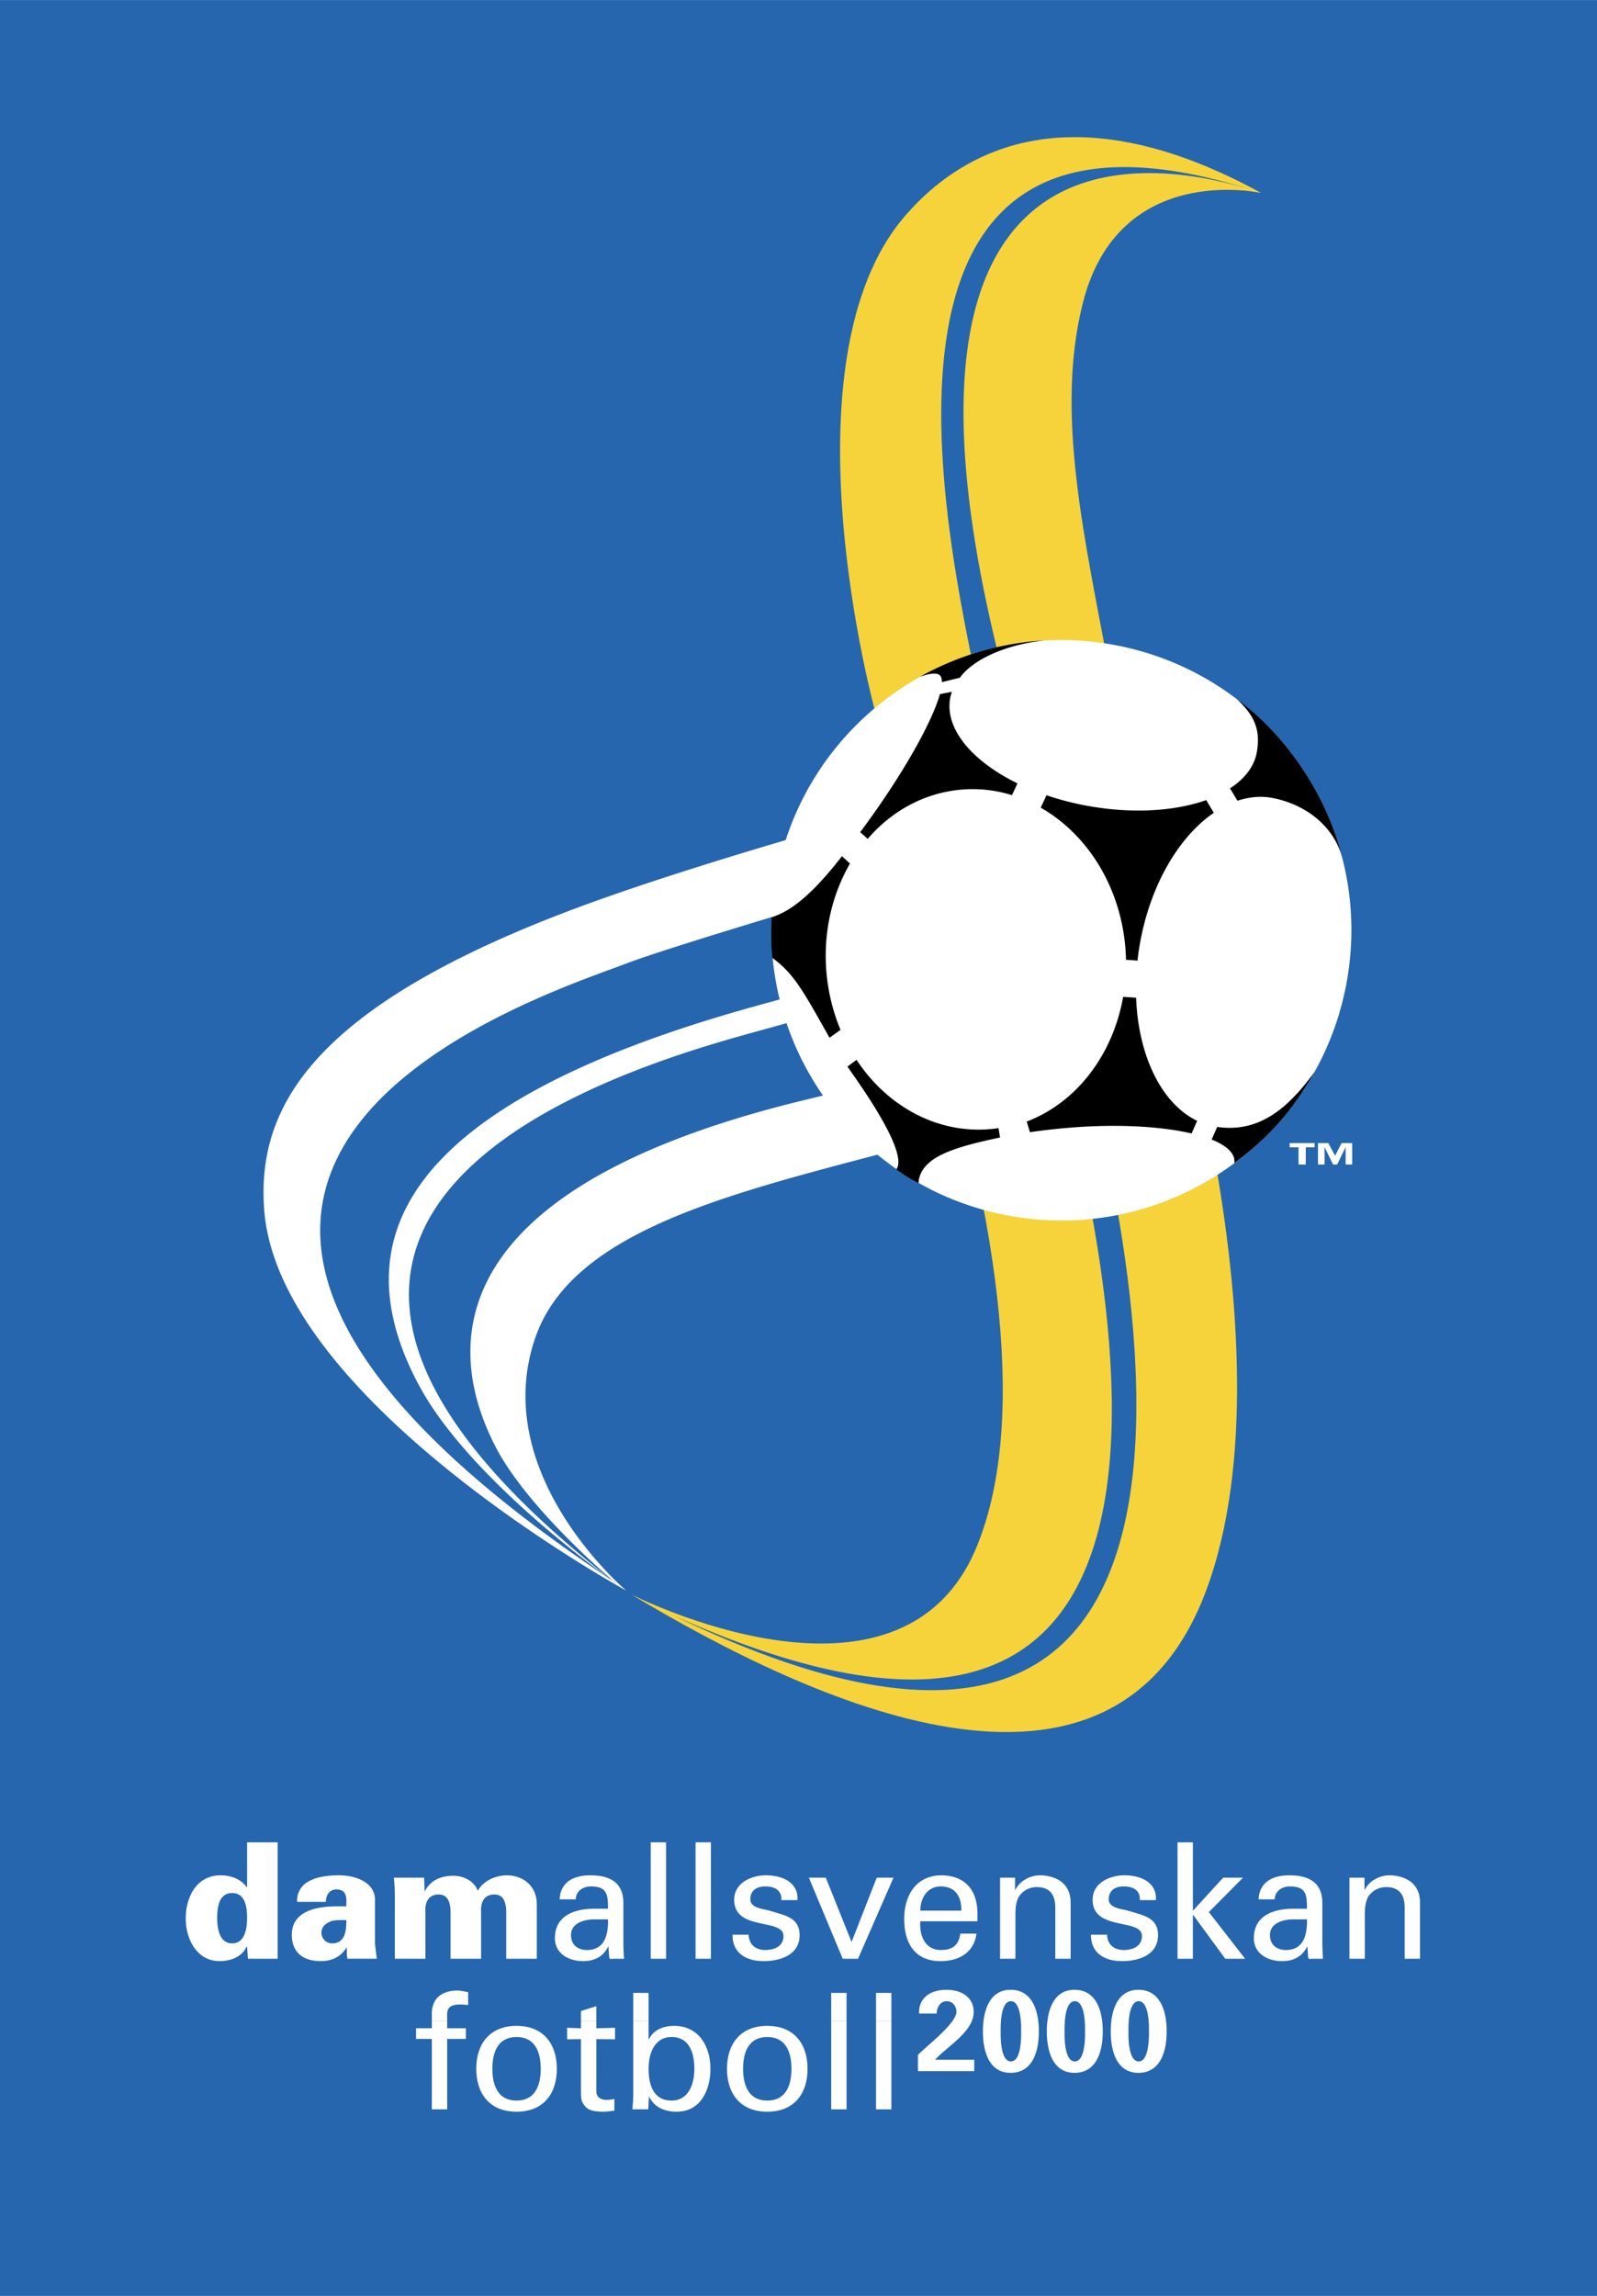
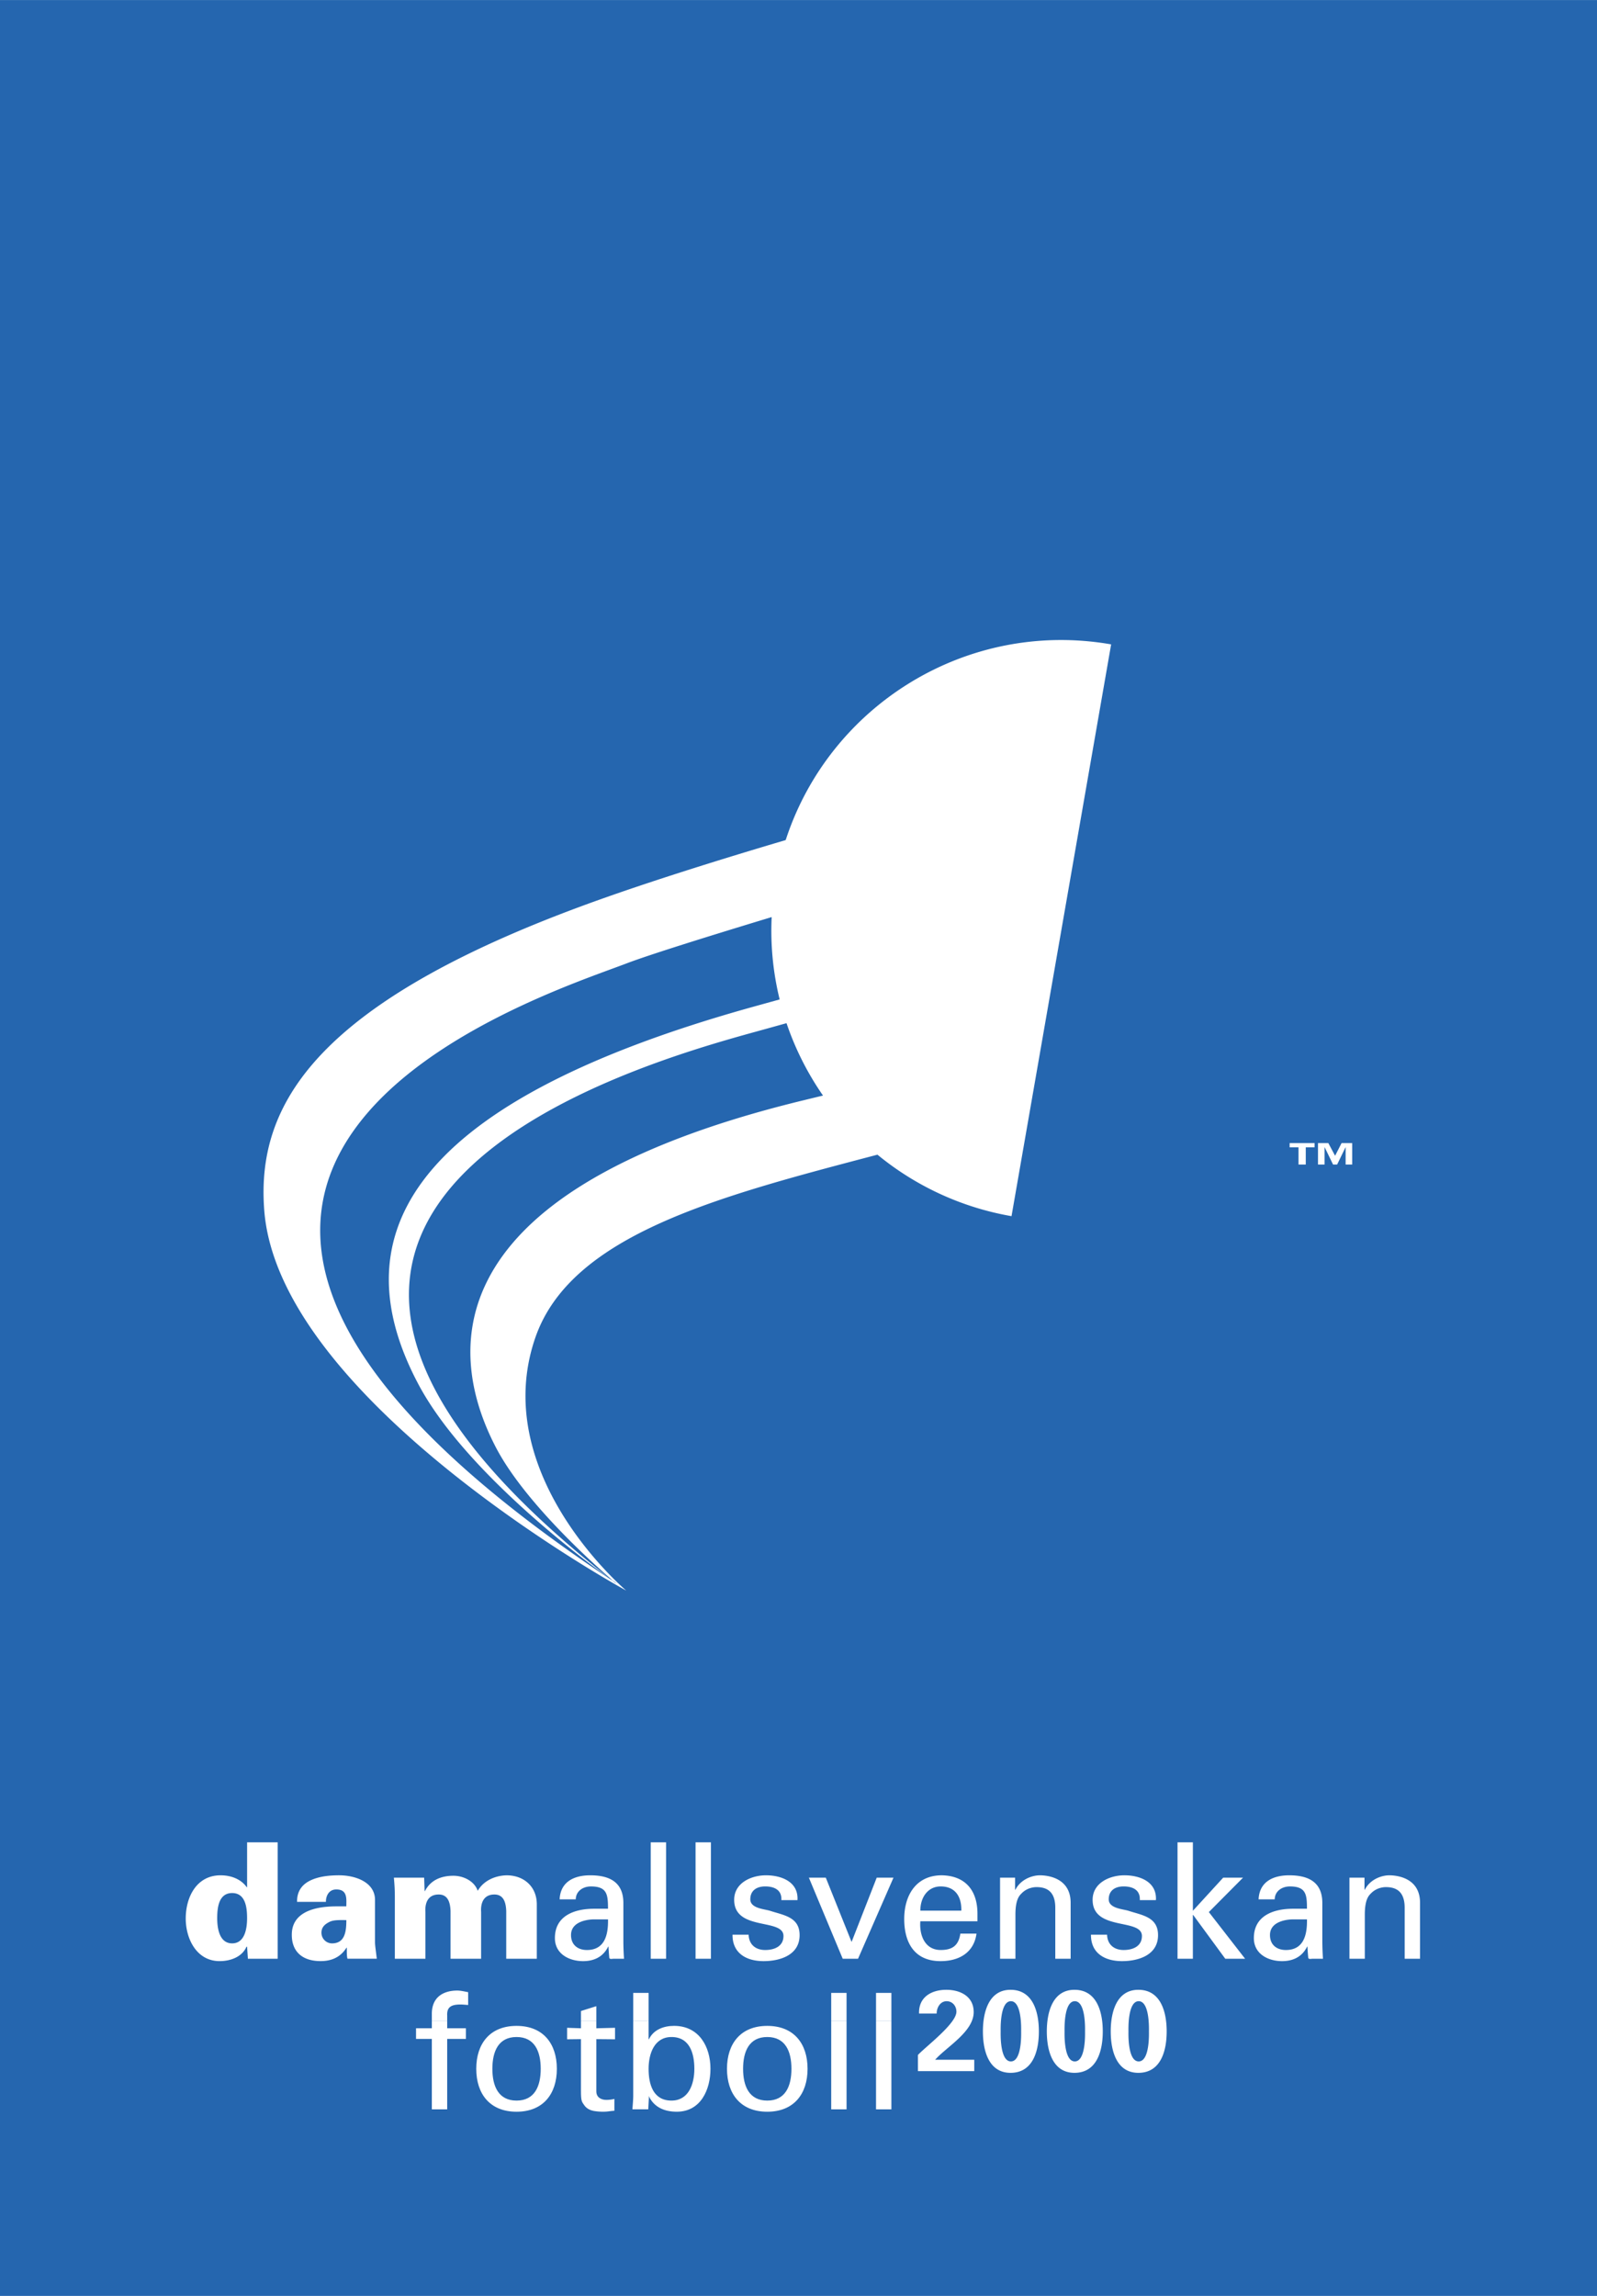
<svg xmlns="http://www.w3.org/2000/svg" width="1740" height="2500" viewBox="0 0 147.36 211.715">
  <path fill="#2566af" d="M0 0h147.36v211.715H0V0z" />
-   <path d="M96.822 86.442c6.625 20.77 25.358 91.606-34.746 62.497C108.939 170.106 108 131.127 94.648 87.65l-9.424 2.62c7.543 23.511 9.366 41.508 4.896 52.367-7.03 17.077-31.89 4.379-31.89 4.379 16.389 9.813 44.436 23.075 53.113-.473 8.484-23.024-4.983-62.763-4.983-62.763l-9.538 2.662zM83.565 19.844c-11.723 13.45-2.794 45.831-2.794 45.831l9.649-1.333C87.145 48.704 77.373 5.41 115.499 17.509 108.215 15.248 78 8.167 93.054 63.977l9.462-1.308c-2.409-12.949-5.21-24.557-2.574-34.823 3.345-13.026 16.438-10.053 16.438-10.053-15.683-8.589-26.309-5.414-32.815 2.051z" fill="#f6d33a" />
  <g fill="#fff">
    <path d="M56.51 145.753c.058.04.115.078.174.116l-.114-.098-.375-.264.315.246z" />
-     <path d="M102.528 59.417c-13.28-2.315-25.975 5.591-30.03 18.046-5.809 1.718-11.641 3.542-16.578 5.28-27.044 9.521-32.277 19.237-31.537 28.86 1.357 17.611 33.404 35.07 33.404 35.07s-12.76-10.72-8.387-23.338c3.309-9.544 17.081-13.048 31.565-16.861a26.64 26.64 0 0 0 12.371 5.671c14.561 2.539 28.422-7.208 30.96-21.768 2.538-14.561-7.208-28.422-21.768-30.96zM45.74 133.436c2.646 5.101 9.124 10.867 10.831 12.336.102.071.191.132.253.173.042.027.048.049-.031-.003a4.05 4.05 0 0 1-.108-.072c.195.167.307.26.307.26-.163-.126-.32-.251-.481-.376-57.25-37.96-6.789-53.826 1.291-56.913 2.023-.773 7.231-2.406 13.402-4.276a26.558 26.558 0 0 0 .737 7.594l-2.314.641c-33.34 9.24-37.893 21.983-30.989 34.903 4.132 7.731 14.653 15.733 17.558 17.806C11.258 110.184 61.31 97.48 70.67 94.877l1.904-.529a26.84 26.84 0 0 0 3.366 6.674l-1.854.451c-36.074 8.768-32.059 24.805-28.346 31.963z" />
+     <path d="M102.528 59.417c-13.28-2.315-25.975 5.591-30.03 18.046-5.809 1.718-11.641 3.542-16.578 5.28-27.044 9.521-32.277 19.237-31.537 28.86 1.357 17.611 33.404 35.07 33.404 35.07s-12.76-10.72-8.387-23.338c3.309-9.544 17.081-13.048 31.565-16.861a26.64 26.64 0 0 0 12.371 5.671zM45.74 133.436c2.646 5.101 9.124 10.867 10.831 12.336.102.071.191.132.253.173.042.027.048.049-.031-.003a4.05 4.05 0 0 1-.108-.072c.195.167.307.26.307.26-.163-.126-.32-.251-.481-.376-57.25-37.96-6.789-53.826 1.291-56.913 2.023-.773 7.231-2.406 13.402-4.276a26.558 26.558 0 0 0 .737 7.594l-2.314.641c-33.34 9.24-37.893 21.983-30.989 34.903 4.132 7.731 14.653 15.733 17.558 17.806C11.258 110.184 61.31 97.48 70.67 94.877l1.904-.529a26.84 26.84 0 0 0 3.366 6.674l-1.854.451c-36.074 8.768-32.059 24.805-28.346 31.963z" />
  </g>
-   <path d="M100.535 74.341a26.522 26.522 0 0 1-3.973-1.01l-.531 1.143c3.657 2.088 6.517 5.95 7.509 10.812.22 1.08.337 2.155.359 3.216l1.06.074c.055-.499.126-1.002.215-1.508.952-5.463 3.618-9.93 6.83-12.118l-.705-1.172c-2.84 1.005-6.678 1.275-10.764.563zM92.275 104.89l-.14-.863c-5.167.776-10.122-1.778-13.099-6.298l-.843.625c4.262 5.967 5.154 8.602 4.516 9.473 1.216.907 2.063 1.263 2.063 1.263s-.01-.232.018-.352c.456-1.998 2.897-2.885 7.485-3.848zM76.543 95.695l1.013-.731a17.684 17.684 0 0 1-1-3.253c-.89-4.36-.103-8.674 1.876-12.083l-.742-.678c-3.286 4.248-5.24 5.235-6.498 5.632-.055 1.139-.043 2.637.078 3.744 2.021 1.5 2.817 3.01 5.273 7.369zM86.729 64.005c-.722 2.597-3.502 7.559-7.356 12.731l.694.612c1.794-2.08 4.131-3.601 6.846-4.248a12.19 12.19 0 0 1 6.466.222l.505-1.086c-4.158-2.031-6.697-4.998-6.216-7.815.037-.215.095-.425.167-.63l-1.106.214zM96.635 59.038a26.695 26.695 0 0 0-11.764 3.374c.82-.3 1.443-.377 1.744-.223.203.104.298.351.298.712l1.661-.411c1.147-1.615 4.146-3.08 7.958-3.453l.103.001zM94.74 103.42l.294.982a57.391 57.391 0 0 1 4.547-.479c4.004-.263 7.724-.023 10.371.595l.513-1.163c-3.294-1.589-5.43-5.997-5.633-11.354l-1.197-.083c-.928 5.276-4.237 9.729-8.895 11.502zM115.971 69.349c-.233 1.333-1.119 2.466-2.474 3.346l.687 1.141c1.053-.344 2.136-.462 3.207-.26 3.163.598 5.773 2.69 6.5 5.653-1.618-6.602-5.839-11.917-9.779-14.77 1.823 1.648 2.175 3.076 1.859 4.89zM112.315 103.916l-.513 1.163c1.417.567 2.206 1.305 2.093 2.172 3.813-2.831 5.827-5.649 7.42-8.429-2.378 3.259-5.031 5.664-9 5.094z" />
  <path d="M124.77 107.383h-.604v-1.586h-.013l-.772 1.586h-.376l-.771-1.586h-.014v1.586h-.604v-1.977h.953l.624 1.169.598-1.169h.979v1.977zm-3.47-1.586h-.812v1.586h-.671v-1.586h-.819v-.391h2.302v.391zM41.264 186.33v.702h1.726v.981h-1.726v6.496h-1.417v-6.496h-1.458v-.981h1.458v-.702h1.417zm13.761 0v.704l1.726-.044v1.061l-1.726-.015v4.815c0 .535.417.788.922.788.223 0 .521-.03.744-.089v1.089c-.327.015-.64.089-.967.089-.342 0-.61-.015-.953-.074-.224-.045-.597-.164-.836-.492-.253-.358-.328-.388-.328-1.385v-4.741l-1.279.015v-1.061l1.279.044v-.704h1.418zm3.405 0v6.986c0 .297-.045.744-.075 1.192h1.462l.06-1.119-.03-.075h.03c.505 1.042 1.487 1.414 2.572 1.414 2.216 0 3.108-2.039 3.108-3.958 0-2.023-1.041-3.958-3.36-3.958-.952 0-1.888.342-2.319 1.235h-.03v-1.718H58.43v.001zm19.685 0v8.18h-1.417v-8.18h1.417zm4.136 0v8.18h-1.417v-8.18h1.417zm-36.818 4.441c0-1.592.55-2.931 2.231-2.931 1.68 0 2.23 1.339 2.23 2.931s-.55 2.931-2.23 2.931c-1.681-.001-2.231-1.34-2.231-2.931zm2.231-3.958c-2.454 0-3.718 1.637-3.718 3.958s1.264 3.958 3.718 3.958c2.454 0 3.718-1.637 3.718-3.958s-1.264-3.958-3.718-3.958zm16.406 3.958c0 1.398-.52 2.931-2.111 2.931-1.71 0-2.111-1.532-2.111-2.931 0-1.354.505-2.931 2.111-2.931 1.695-.001 2.111 1.532 2.111 2.931zm4.498 0c0-1.592.55-2.931 2.23-2.931 1.681 0 2.231 1.339 2.231 2.931s-.55 2.931-2.231 2.931c-1.68-.001-2.23-1.34-2.23-2.931zm2.23-3.958c-2.454 0-3.717 1.637-3.717 3.958s1.264 3.958 3.717 3.958 3.718-1.637 3.718-3.958-1.264-3.958-3.718-3.958z" fill="#fff" />
  <path d="M39.847 186.33v-.709c.044-1.632 1.283-2.065 2.339-2.065.343 0 .67.09 1.012.15v1.18c-.238-.014-.476-.043-.714-.043-.803 0-1.265.206-1.22 1.014v.474h-1.417v-.001zm13.76 0v-.888l1.418-.446v1.334h-1.418zm6.241 0v-2.558H58.43v2.558h1.418zm16.85 0v-2.558h1.417v2.558h-1.417zm4.136 0v-2.558h1.417v2.558h-1.417zM21.42 174.564c1.23 0 1.379 1.324 1.379 2.32 0 .982-.222 2.32-1.379 2.32-1.156 0-1.378-1.338-1.378-2.32 0-.996.148-2.32 1.378-2.32zm1.454 6.058h2.747v-10.735H22.8v4.142h-.03c-.548-.773-1.482-1.101-2.416-1.101-2.218 0-3.216 2.009-3.216 3.987 0 1.858.998 3.926 3.126 3.926 1.053 0 2.09-.417 2.476-1.324h.059l.075 1.105zm6.787-2.401c0-.522.328-.791.746-.999.388-.194.954-.164 1.551-.164 0 .999-.104 2.147-1.327 2.147a.98.98 0 0 1-.97-.984zm5.106 2.401c-.104-.895-.164-1.223-.164-1.537v-3.841c.03-1.677-1.799-2.317-3.317-2.317-.838 0-1.807.089-2.581.446-.759.342-1.31.952-1.295 2.004h2.664c-.015-.445.209-1.112.896-1.142 1.135-.044.986.904.986 1.556h-.896c-2.44 0-4.104.744-4.134 2.562-.03 1.534.892 2.486 2.66 2.486 1.401 0 2.042-.699 2.385-1.235h.03c0 .539 0 .777.06 1.016h2.706v.002zm4.413-6.237h.03c.523-1.027 1.51-1.415 2.63-1.415.906 0 1.93.477 2.242 1.389.506-.894 1.538-1.401 2.659-1.431 1.604 0 2.792 1.044 2.792 2.68v5.016h-2.821v-4.403c-.03-.732-.209-1.523-1.091-1.523-1.405 0-1.227 1.538-1.227 1.627v4.299h-2.821v-4.403c-.03-.732-.209-1.523-1.092-1.523-1.404 0-1.226 1.538-1.226 1.627v4.299h-2.821v-5.568c0-.668-.015-1.112-.089-1.911h2.792l.043 1.24zm16.923 2.608c.03 1.381-.282 2.823-1.944 2.823-.831 0-1.469-.461-1.469-1.382 0-1.085 1.143-1.397 2.004-1.441h1.409zm-1.277-.982c-1.767 0-3.624.61-3.624 2.706 0 1.457 1.309 2.126 2.6 2.126 1.024 0 1.855-.402 2.315-1.338h.03c.013.343.042.671.073 1.014.017.179.271.104.405.104h.955a24.237 24.237 0 0 1-.06-1.578v-3.57c0-2.086-1.522-2.547-3.055-2.547-1.473 0-2.752.58-2.826 2.219h1.487c.015-.775.685-1.192 1.398-1.192 1.503 0 1.578.76 1.578 2.057h-1.276v-.001zm5.218 4.613v-10.737h1.417v10.737h-1.417zm4.137 0v-10.737h1.417v10.737h-1.417zm6.499-7.697c1.417 0 3.009.594 2.905 2.291h-1.487c.06-.952-.671-1.265-1.492-1.265-.761 0-1.373.357-1.373 1.19s1.283.893 1.82 1.057c1.271.417 2.729.565 2.729 2.247 0 1.83-1.787 2.395-3.327 2.395-1.569 0-2.877-.714-2.863-2.44h1.487c.03.923.658 1.414 1.527 1.414.836 0 1.688-.328 1.688-1.295 0-1.666-4.549-.417-4.549-3.333.001-1.562 1.578-2.261 2.935-2.261zm7.081 7.697l-3.123-7.479h1.561l2.379 5.93 2.32-5.93h1.547l-3.272 7.479h-1.412zm7.161-4.438c0-1.229.7-2.232 1.877-2.232 1.37 0 1.936.974 1.906 2.232h-3.783zm5.271.982v-.699c0-2.081-1.056-3.498-3.29-3.542-2.368 0-3.468 1.835-3.468 4.032 0 2.19.952 3.883 3.349 3.883 1.788 0 3.096-.848 3.319-2.536h-1.488c-.164 1.08-.714 1.509-1.816 1.509-1.445 0-1.981-1.347-1.877-2.648h5.271v.001zm3.473-2.912h.03c.477-.94 1.519-1.328 2.263-1.328.521 0 2.832.134 2.832 2.533v5.163h-1.417v-4.702c0-1.235-.521-1.904-1.712-1.904 0 0-.774-.045-1.37.55-.208.208-.596.536-.596 1.989v4.067h-1.418v-7.479h1.388v1.111zm10.088-1.329c1.417 0 3.009.594 2.905 2.291h-1.487c.06-.952-.672-1.265-1.493-1.265-.761 0-1.373.357-1.373 1.19s1.284.893 1.821 1.057c1.271.417 2.728.565 2.728 2.247 0 1.83-1.786 2.395-3.326 2.395-1.569 0-2.877-.714-2.863-2.44h1.487c.03.923.658 1.414 1.527 1.414.836 0 1.688-.328 1.688-1.295 0-1.666-4.549-.417-4.549-3.333 0-1.562 1.577-2.261 2.935-2.261zm4.9 7.697v-10.737h1.417v6.312l2.797-3.054h1.83l-3.154 3.173 3.347 4.306h-1.83l-2.961-4.037h-.03v4.037h-1.416zm11.944-3.631c.03 1.381-.282 2.823-1.944 2.823-.832 0-1.469-.461-1.469-1.382 0-1.085 1.143-1.397 2.003-1.441h1.41zm-1.276-.982c-1.766 0-3.625.61-3.625 2.706 0 1.457 1.309 2.126 2.6 2.126 1.024 0 1.855-.402 2.315-1.338h.03c.013.343.042.671.073 1.014.017.179.271.104.405.104h.955a24.98 24.98 0 0 1-.06-1.578v-3.57c0-2.086-1.521-2.547-3.054-2.547-1.474 0-2.752.58-2.827 2.219h1.487c.015-.775.685-1.192 1.399-1.192 1.503 0 1.577.76 1.577 2.057h-1.275v-.001zm6.583-1.755h.03c.477-.94 1.519-1.328 2.263-1.328.521 0 2.833.134 2.833 2.533v5.163h-1.418v-4.702c0-1.235-.521-1.904-1.712-1.904 0 0-.774-.045-1.37.55-.209.208-.596.536-.596 1.989v4.067h-1.417v-7.479h1.387v1.111zM84.699 189.499c.668-.735 3.552-2.885 3.552-3.992 0-.533-.371-.969-.901-.969-.594 0-.923.596-.923 1.139h-1.623c-.053-1.518 1.146-2.191 2.514-2.191 1.284 0 2.527.6 2.527 2.053 0 1.82-2.517 3.215-3.556 4.396h3.609v1.052h-5.2v-1.488h.001zm9.525-2.174c0 .181.084 2.766-.945 2.766-1.03 0-.945-2.585-.945-2.766s-.084-2.787.945-2.787.945 2.606.945 2.787zm1.636 0c0-1.787-.539-3.839-2.614-3.839-2.011 0-2.55 2.053-2.55 3.839 0 1.787.539 3.818 2.55 3.818 2.076 0 2.614-2.031 2.614-3.818zm4.26 0c0 .181.084 2.766-.945 2.766s-.945-2.585-.945-2.766-.084-2.787.945-2.787c1.03 0 .945 2.606.945 2.787zm1.636 0c0-1.787-.538-3.839-2.613-3.839-2.011 0-2.55 2.053-2.55 3.839 0 1.787.539 3.818 2.55 3.818 2.075 0 2.613-2.031 2.613-3.818zm4.26 0c0 .181.084 2.766-.945 2.766-1.03 0-.945-2.585-.945-2.766s-.085-2.787.945-2.787.945 2.606.945 2.787zm1.637 0c0-1.787-.539-3.839-2.614-3.839-2.011 0-2.549 2.053-2.549 3.839 0 1.787.538 3.818 2.549 3.818 2.075 0 2.614-2.031 2.614-3.818z" fill="#fff" />
</svg>